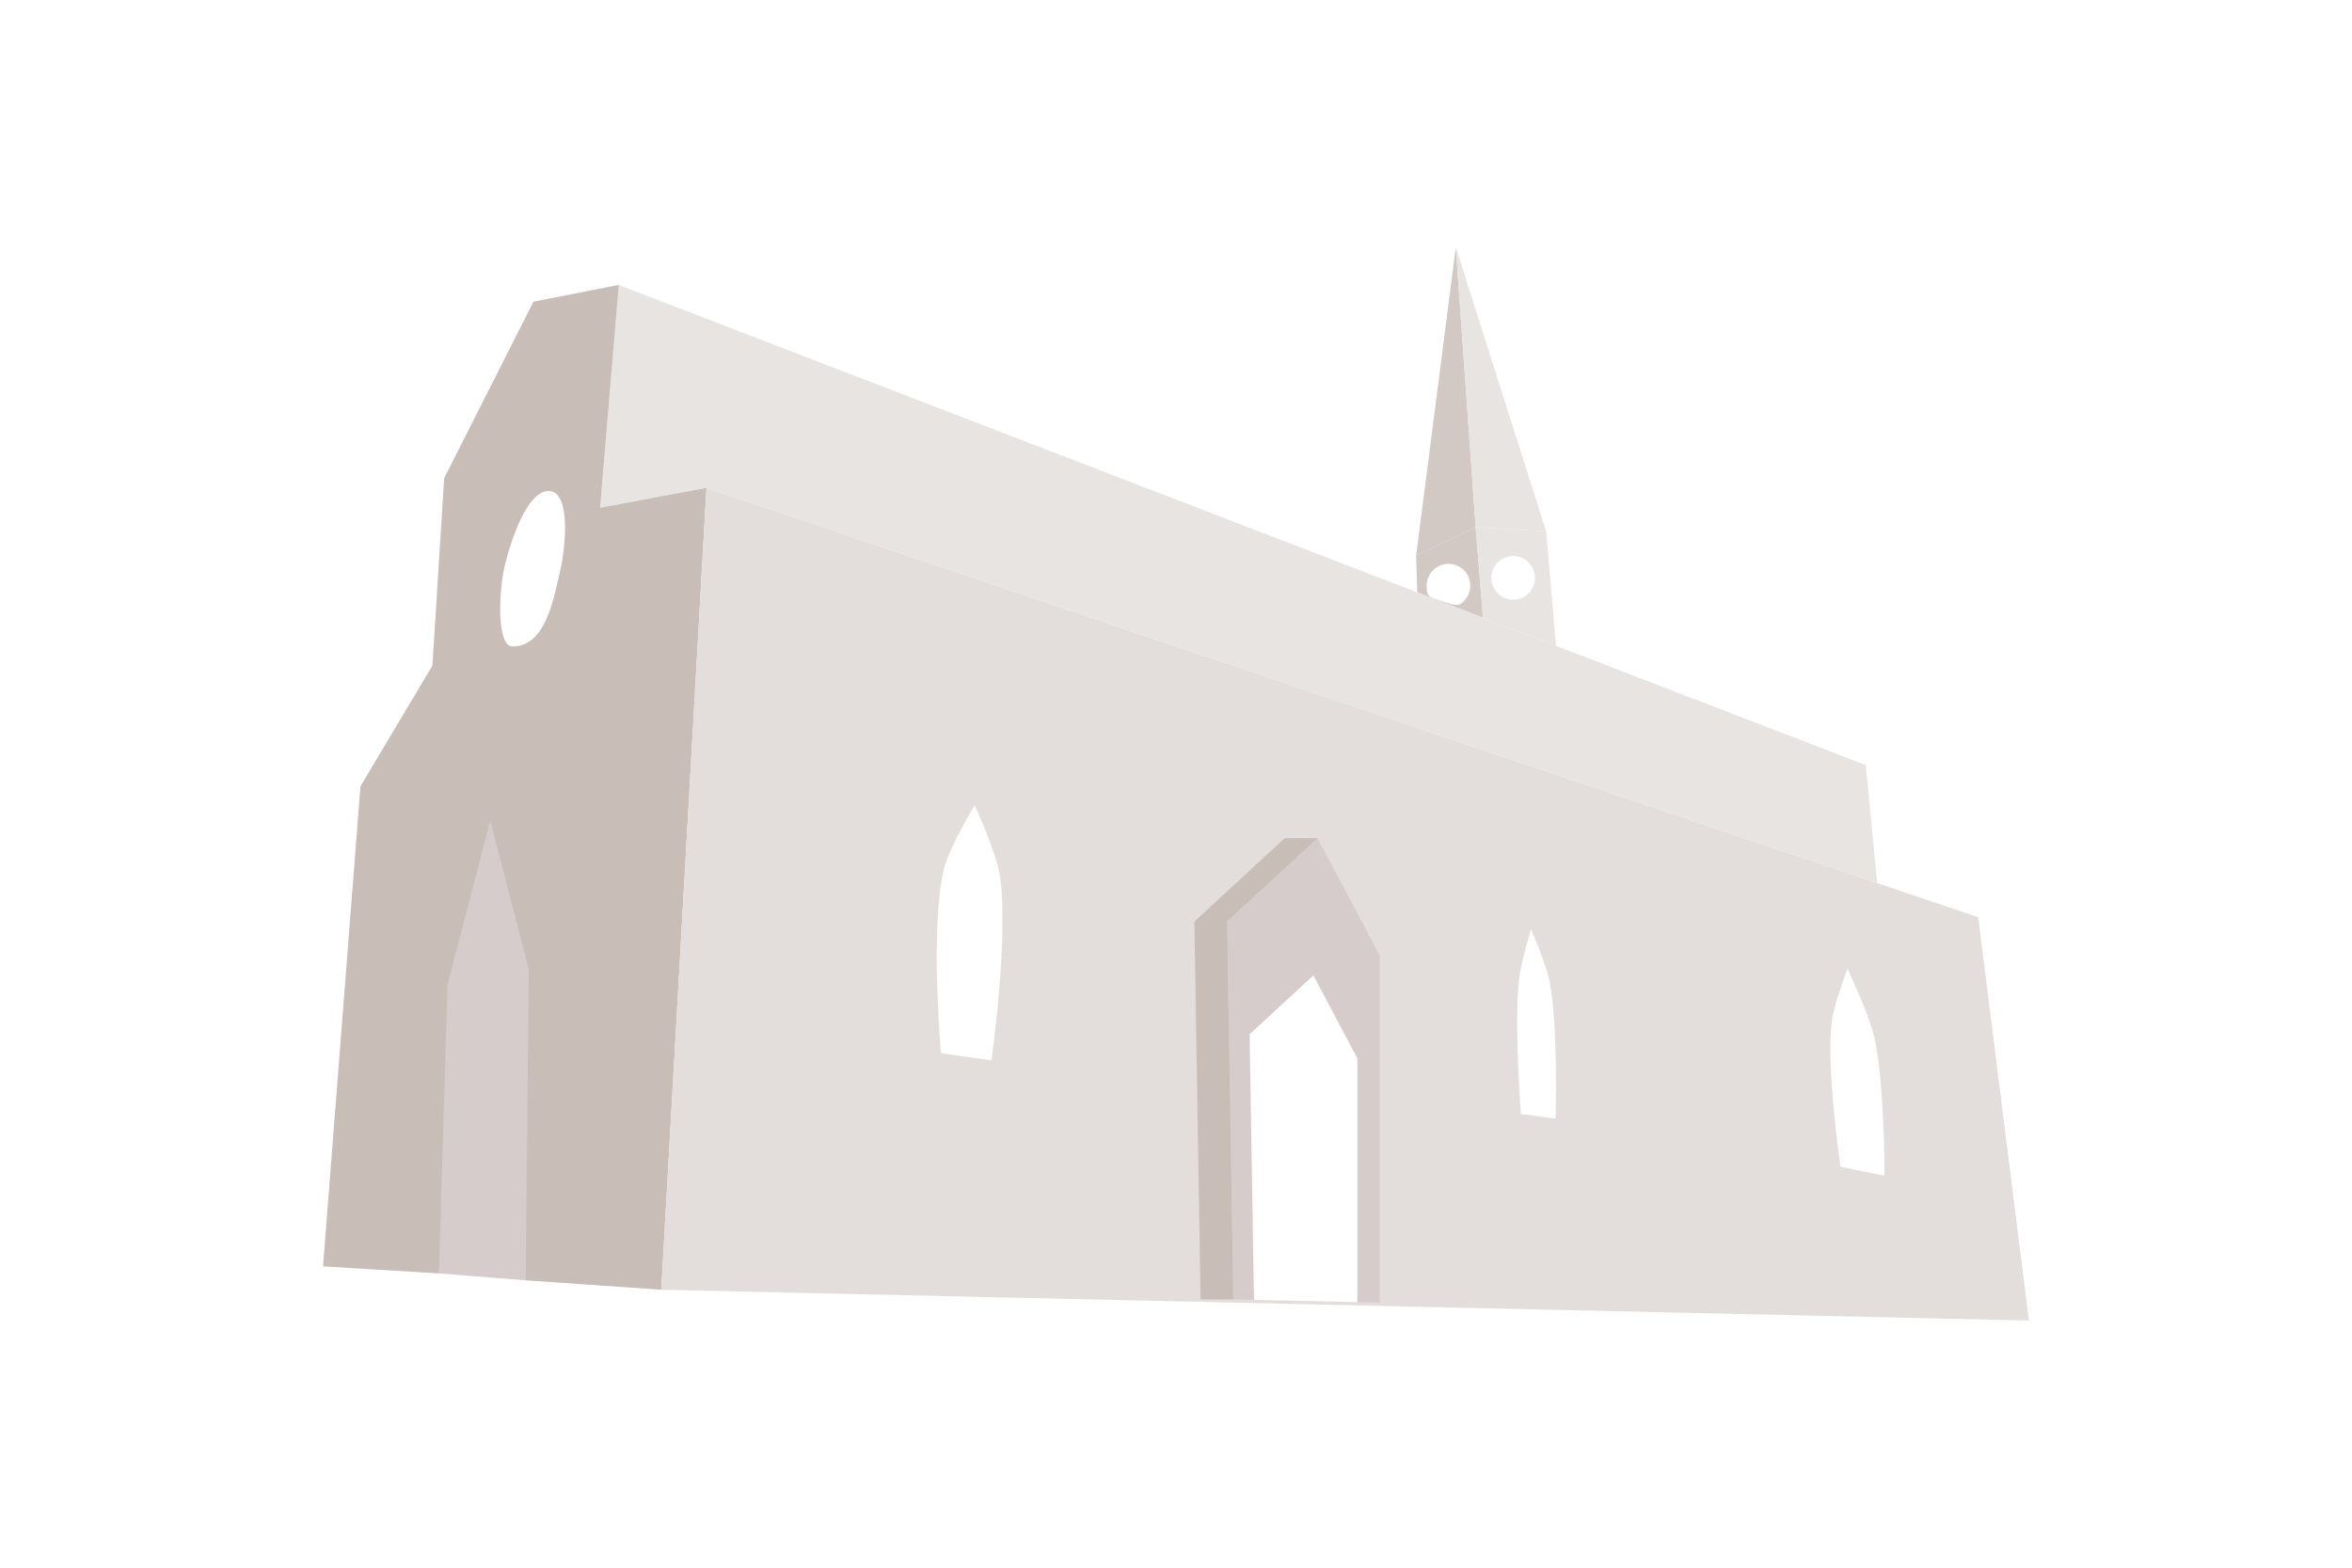
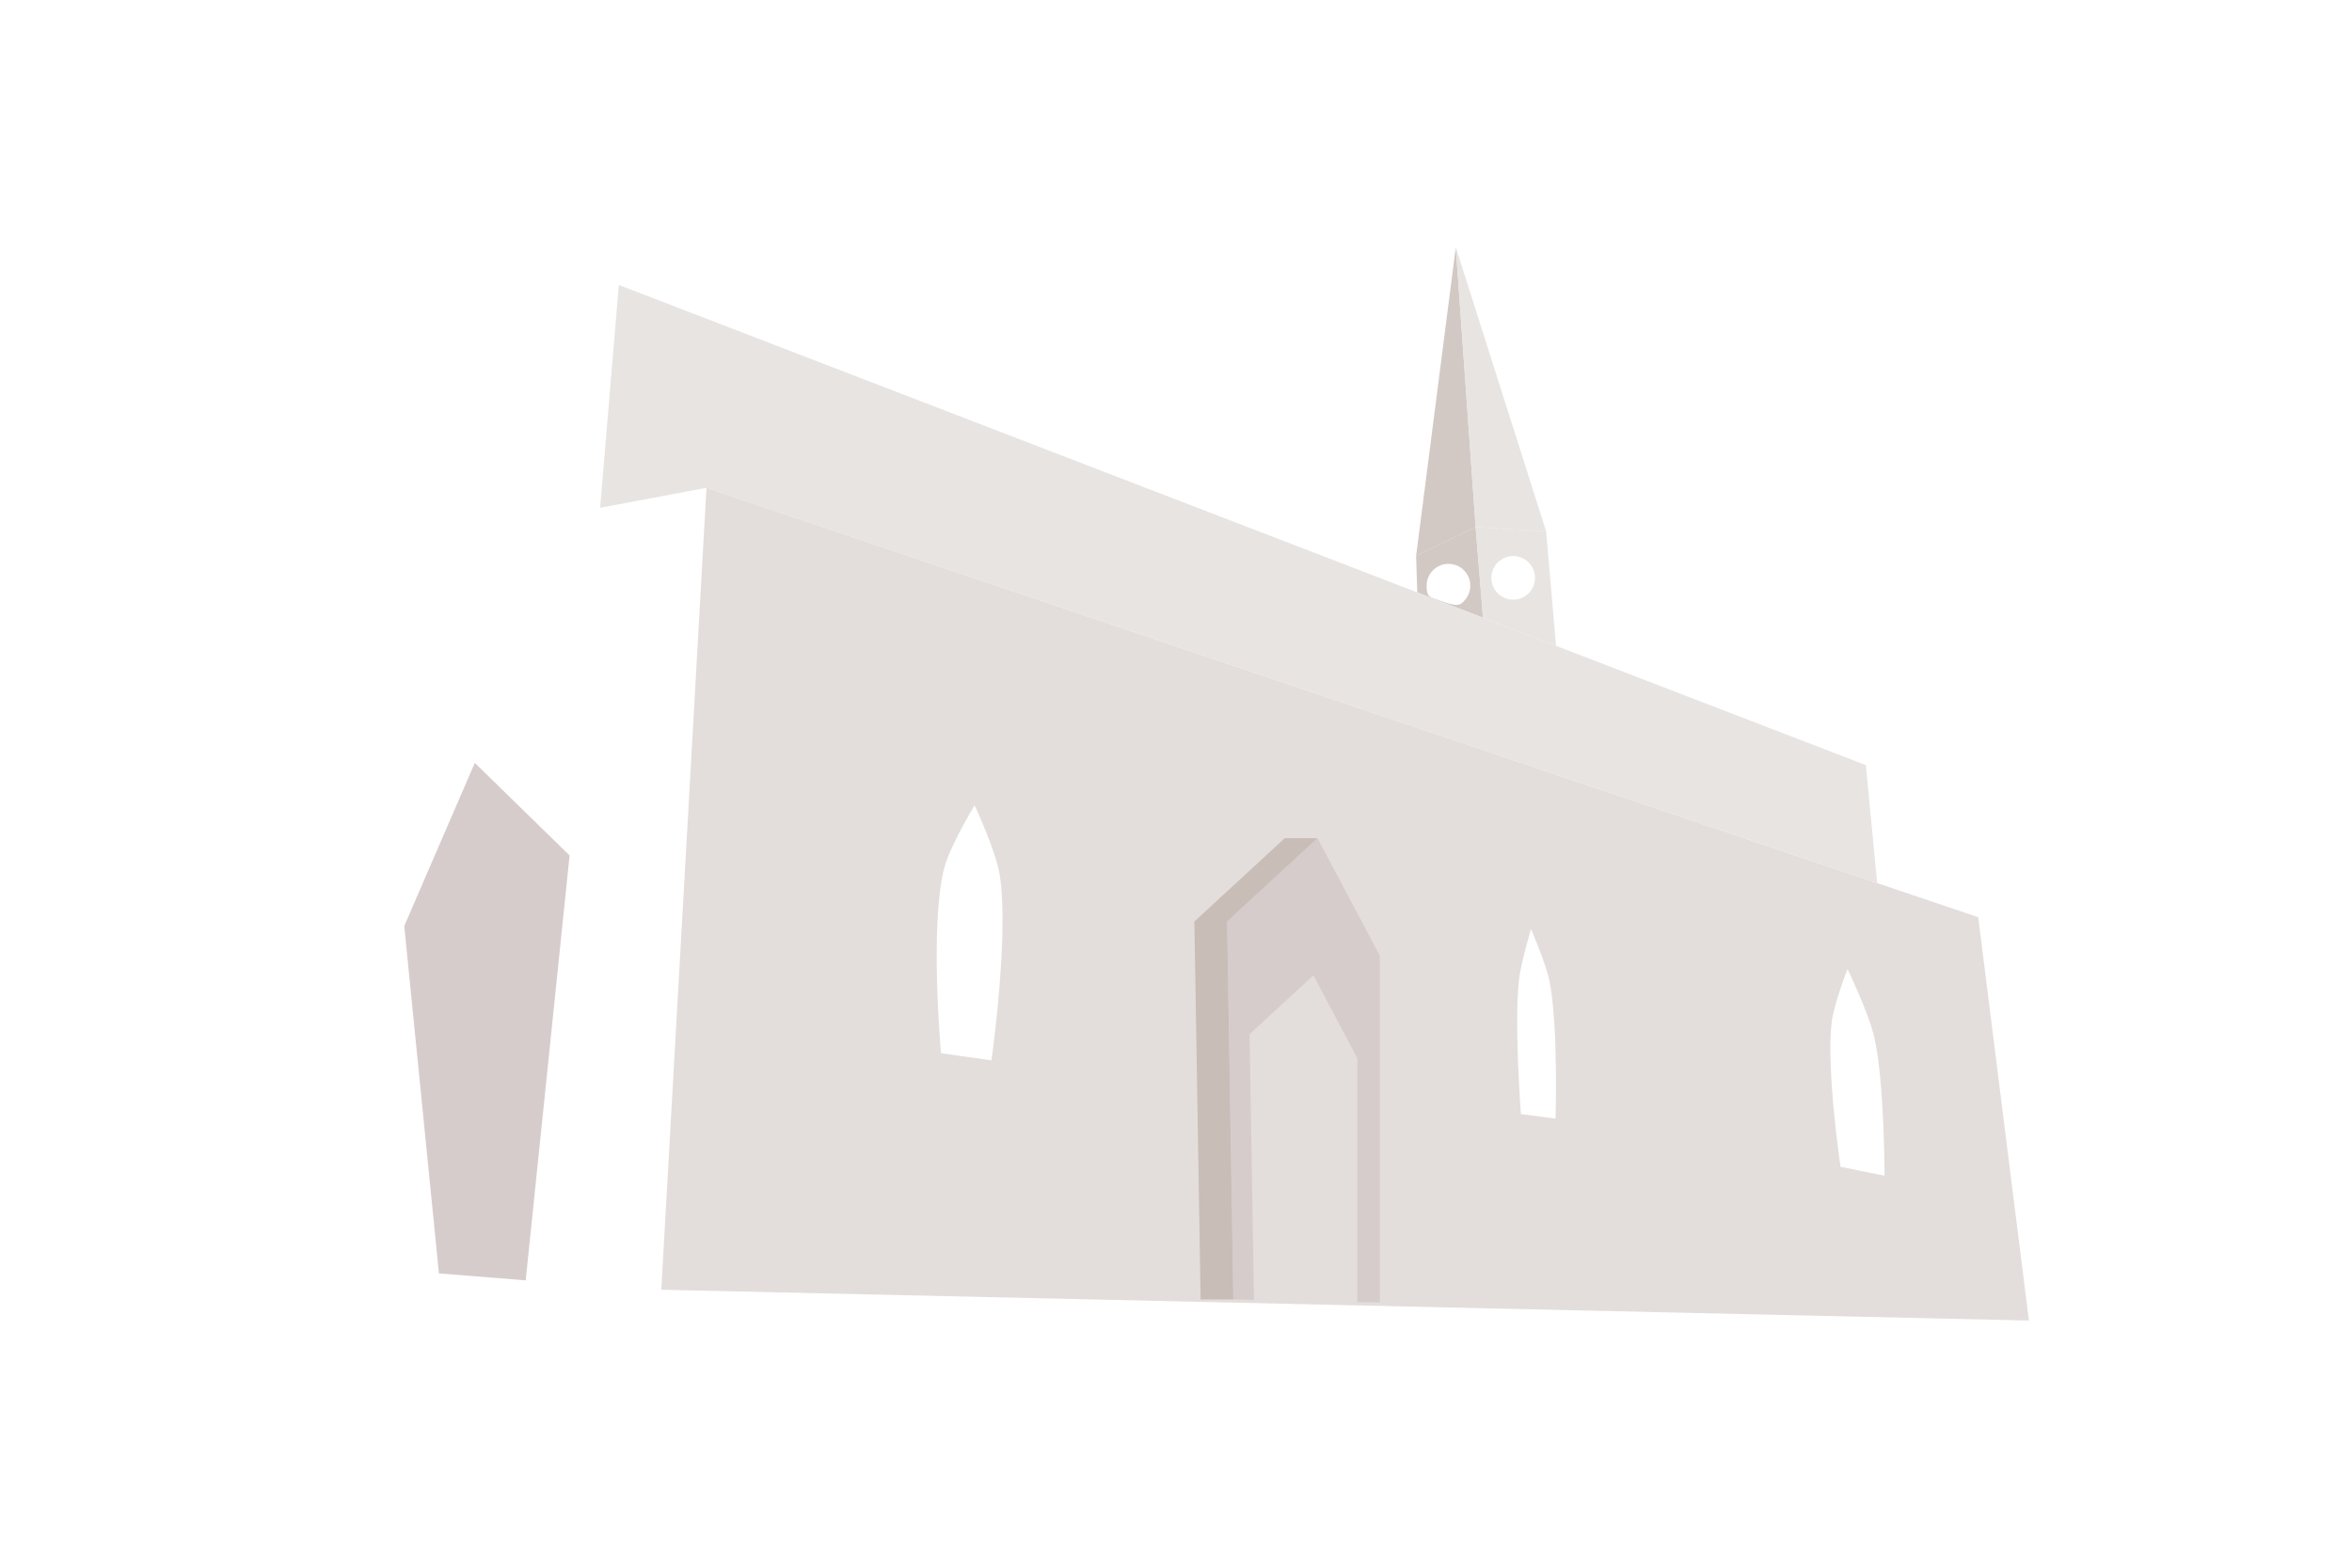
<svg xmlns="http://www.w3.org/2000/svg" version="1.1" viewBox="0 0 3504 2336">
  <g transform="translate(1609.8 622.12)">
    <rect x="-1609.8" y="-622.12" width="3504" height="2336" fill="#fff" />
  </g>
  <g transform="translate(-159.66 111.19)">
    <path d="m813.59 1786.3 129.25 10.344 65.397-633.11-141.22-137.94-105.09 243.03 51.666 517.67z" fill="#d7cccc" />
    <path d="m2358 674.22-88.656 42.688 1.812 54.625 97.875 37.719-11.031-135.03zm-40.4 54.78c17.956 0 32.5 14.544 32.5 32.5 0 8.646-3.37 16.52-8.875 22.344-5.927 6.27-8.574 10.165-35.125 0.312-16.834-6.247-21.031-4.701-21.031-22.656 0-17.956 14.576-32.5 32.531-32.5z" fill="#c8bdb7" fill-opacity=".824" />
    <path d="m2358 674.22 11.031 135.03 108.81 41.906-14.75-170.38-105.09-6.562zm56 43.16c17.956 0 32.5 14.576 32.5 32.531 0 17.956-14.544 32.5-32.5 32.5s-32.531-14.544-32.531-32.5 14.576-32.531 32.531-32.531z" fill="#e3dedb" fill-opacity=".824" />
    <path d="m1081.6 313.31-27.844 332.09 158.44-29.656 1744.1 588.91-16.937-175.75-1857.8-715.49z" fill="#e3dedb" fill-opacity=".824" />
-     <path d="m1081.6 313.31-127.19 25-133.06 263.06-17.5 279.25-107.19 179.91-55.75 715.28 172.66 10.5 12.844-430.25 63.656-244.22 57.375 221.22-4.625 463.59 202.03 13.969 67.344-1194.9-158.44 29.656 27.844-332.09zm-105.04 307.22c1.52-0.011 3.044 0.125 4.594 0.469 27.628 6.132 21.915 80.556 12.781 119.59-10.029 42.865-21.891 111.47-70.844 111.47-23.47 0-20.76-80.604-11.594-119.59 9.558-40.654 34.153-111.72 65.062-111.94z" fill="#c8beb7" />
    <path d="m1212.2 615.75-67.344 1194.9 2037.5 45.875-75.562-601zm399.44 473.09s32.124 68.328 37.656 105.16c13.622 90.686-12.562 274.84-12.562 274.84l-75.125-10.656s-16.816-184.13 3.875-272.62c8.134-34.791 46.156-96.719 46.156-96.719zm828.91 184.38s22.547 51.592 27.844 79c12.882 66.659 8.719 203.47 8.719 203.47l-51.594-6.812s-10.126-132.96-3-198.88c2.825-26.135 18.031-76.781 18.031-76.781zm471.56 59.562s31.794 66.163 39.875 101.66c15.301 67.205 15.25 206.22 15.25 206.22l-65.531-13.125s-21.435-143.44-13.344-214.69c3.141-27.657 23.75-80.063 23.75-80.063z" fill="#e3dedb" />
    <path d="m2328.5 257.12-59.103 459.79 88.656-42.688z" fill="#c8bdb7" fill-opacity=".824" />
    <path d="m2328.5 257.12 134.65 423.66-105.09-6.562z" fill="#e3dedb" fill-opacity=".824" />
-     <path d="m2027.9 1825.8 154.06 3.281 10.276-490.44-75.473-88.246-127.26 110.4z" fill="#fff" />
    <path d="m2122.5 1137.7-134.69 124.25 9.312 563.12 30.719 0.656-6.5-395.84 95.031-87.656 65.531 123.69v363.09l33.5 0.719v-516.72l-92.906-175.31z" fill="#d7cccc" />
    <path d="m1997.1 1825.1h-48.768l-9.289-563.15 134.69-124.24h48.768l-134.69 124.24z" fill="#c8bdb7" />
  </g>
</svg>